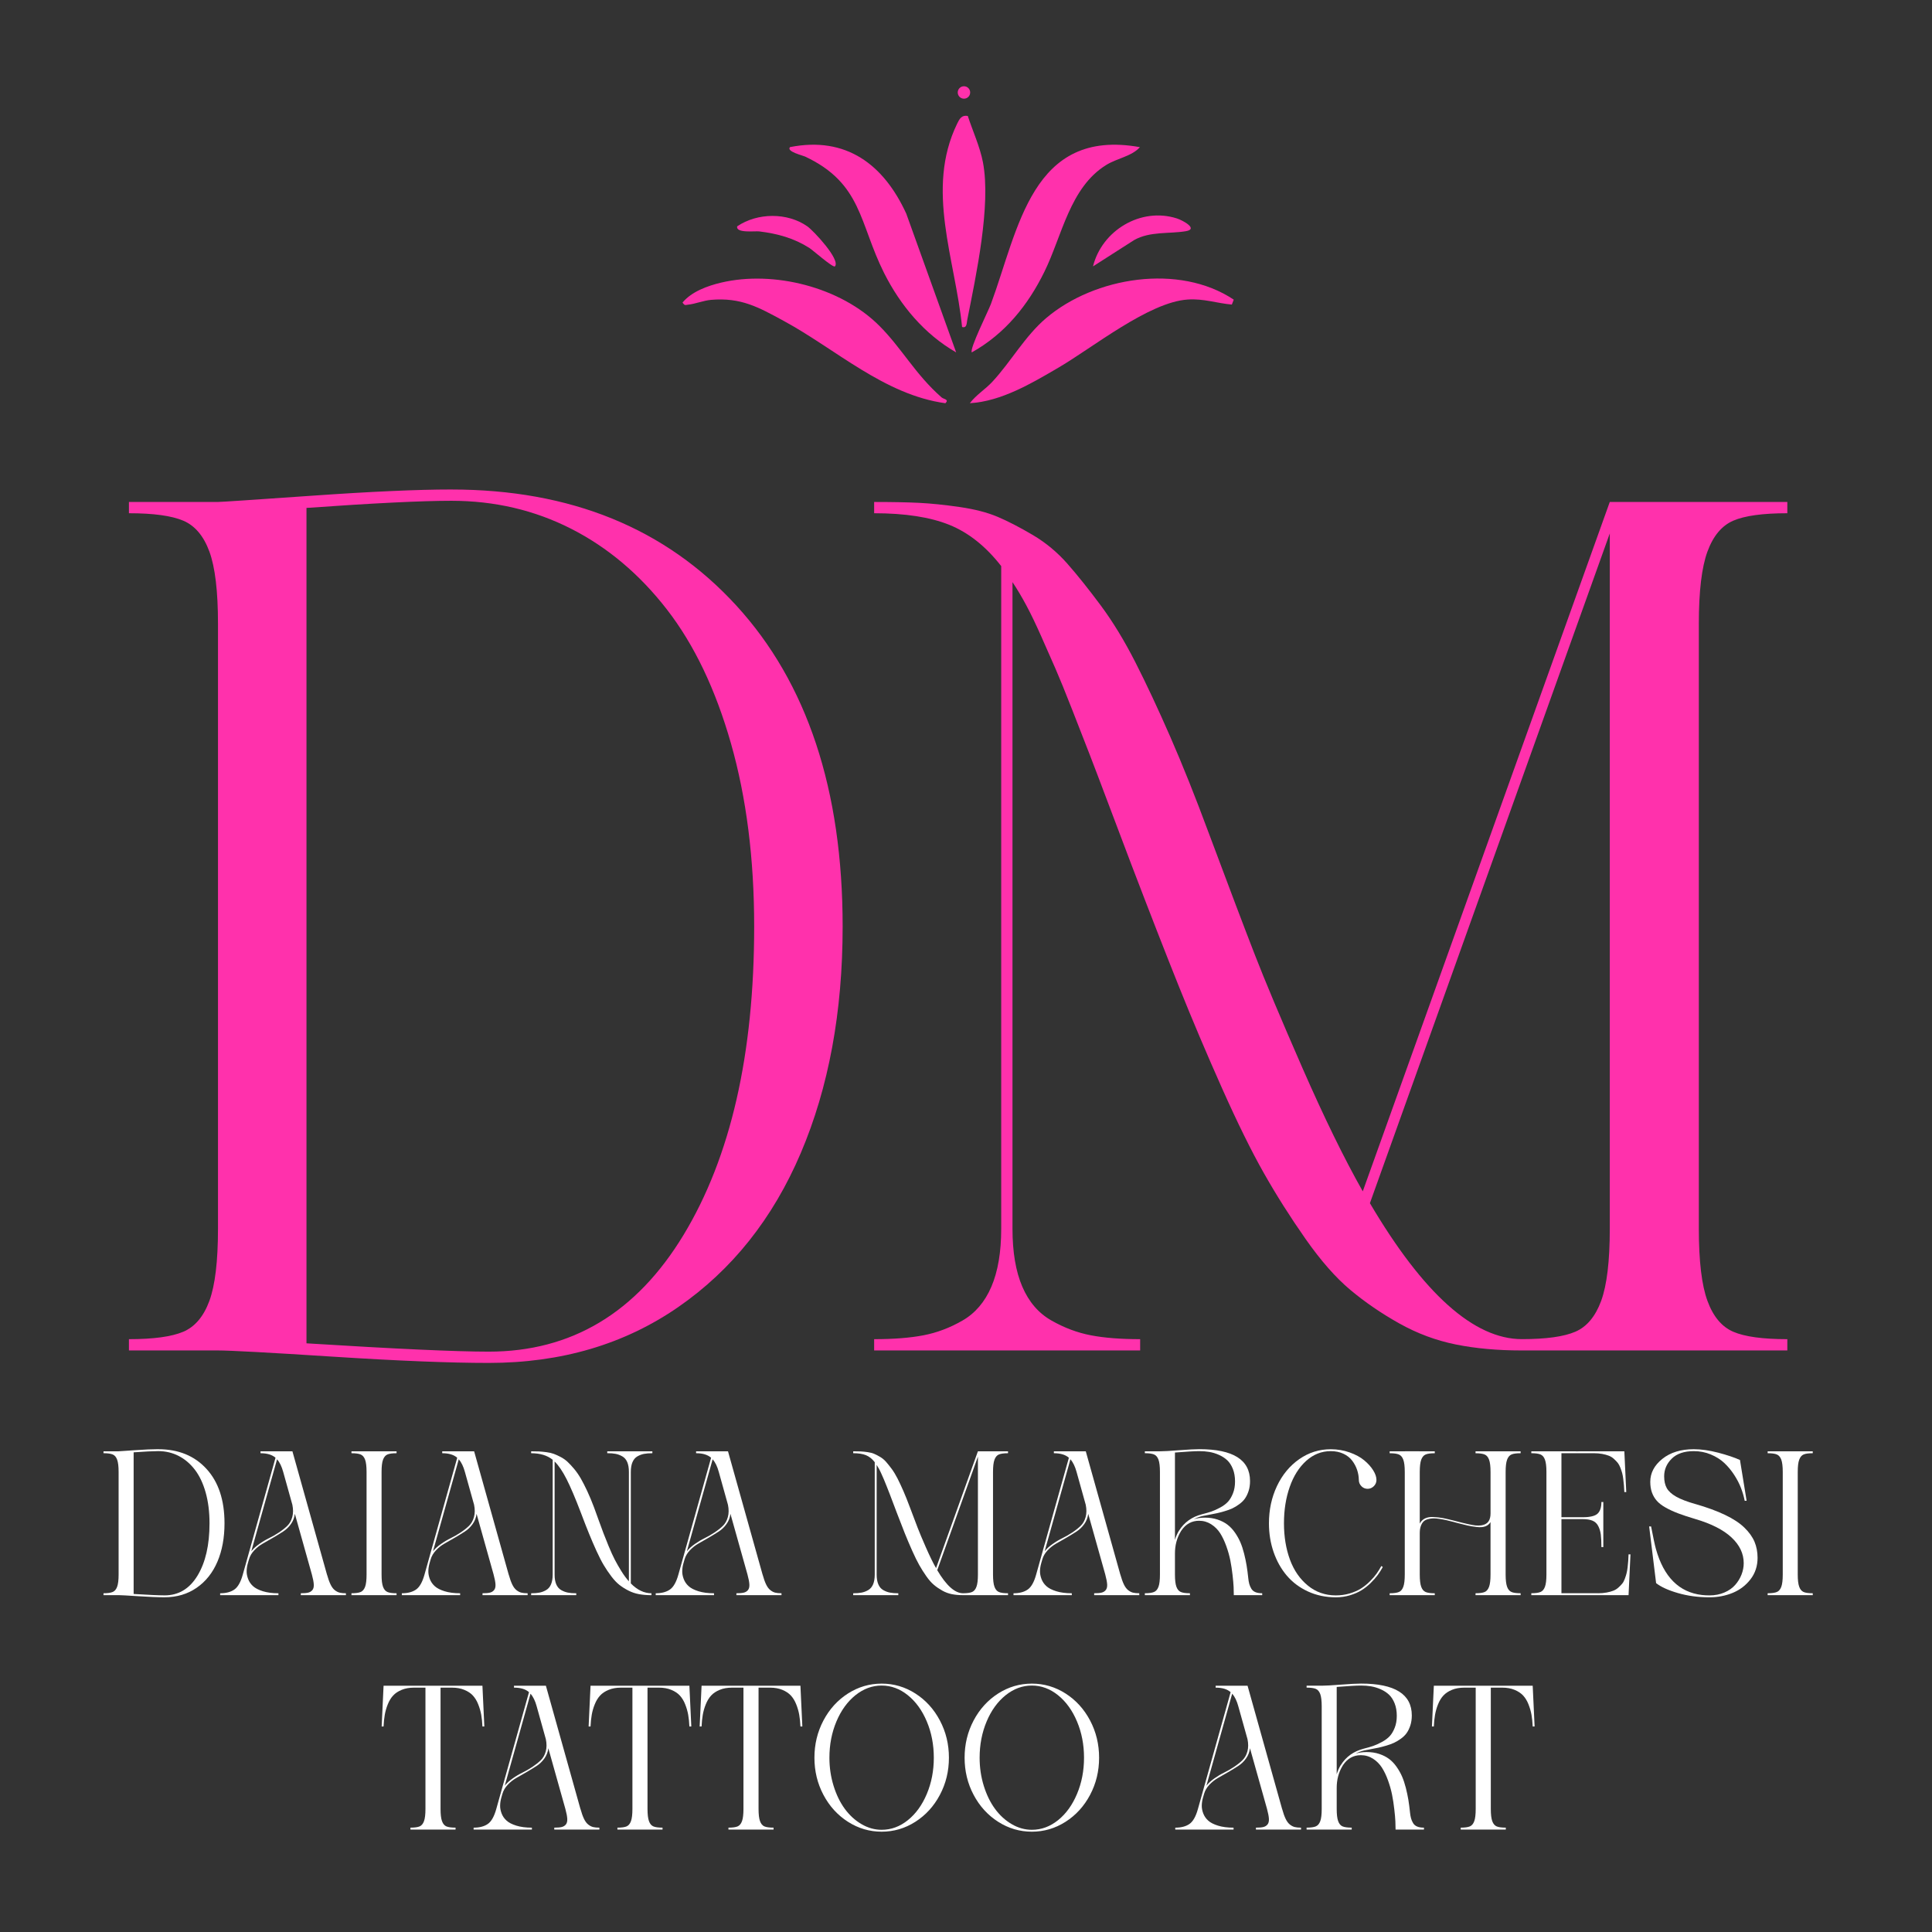
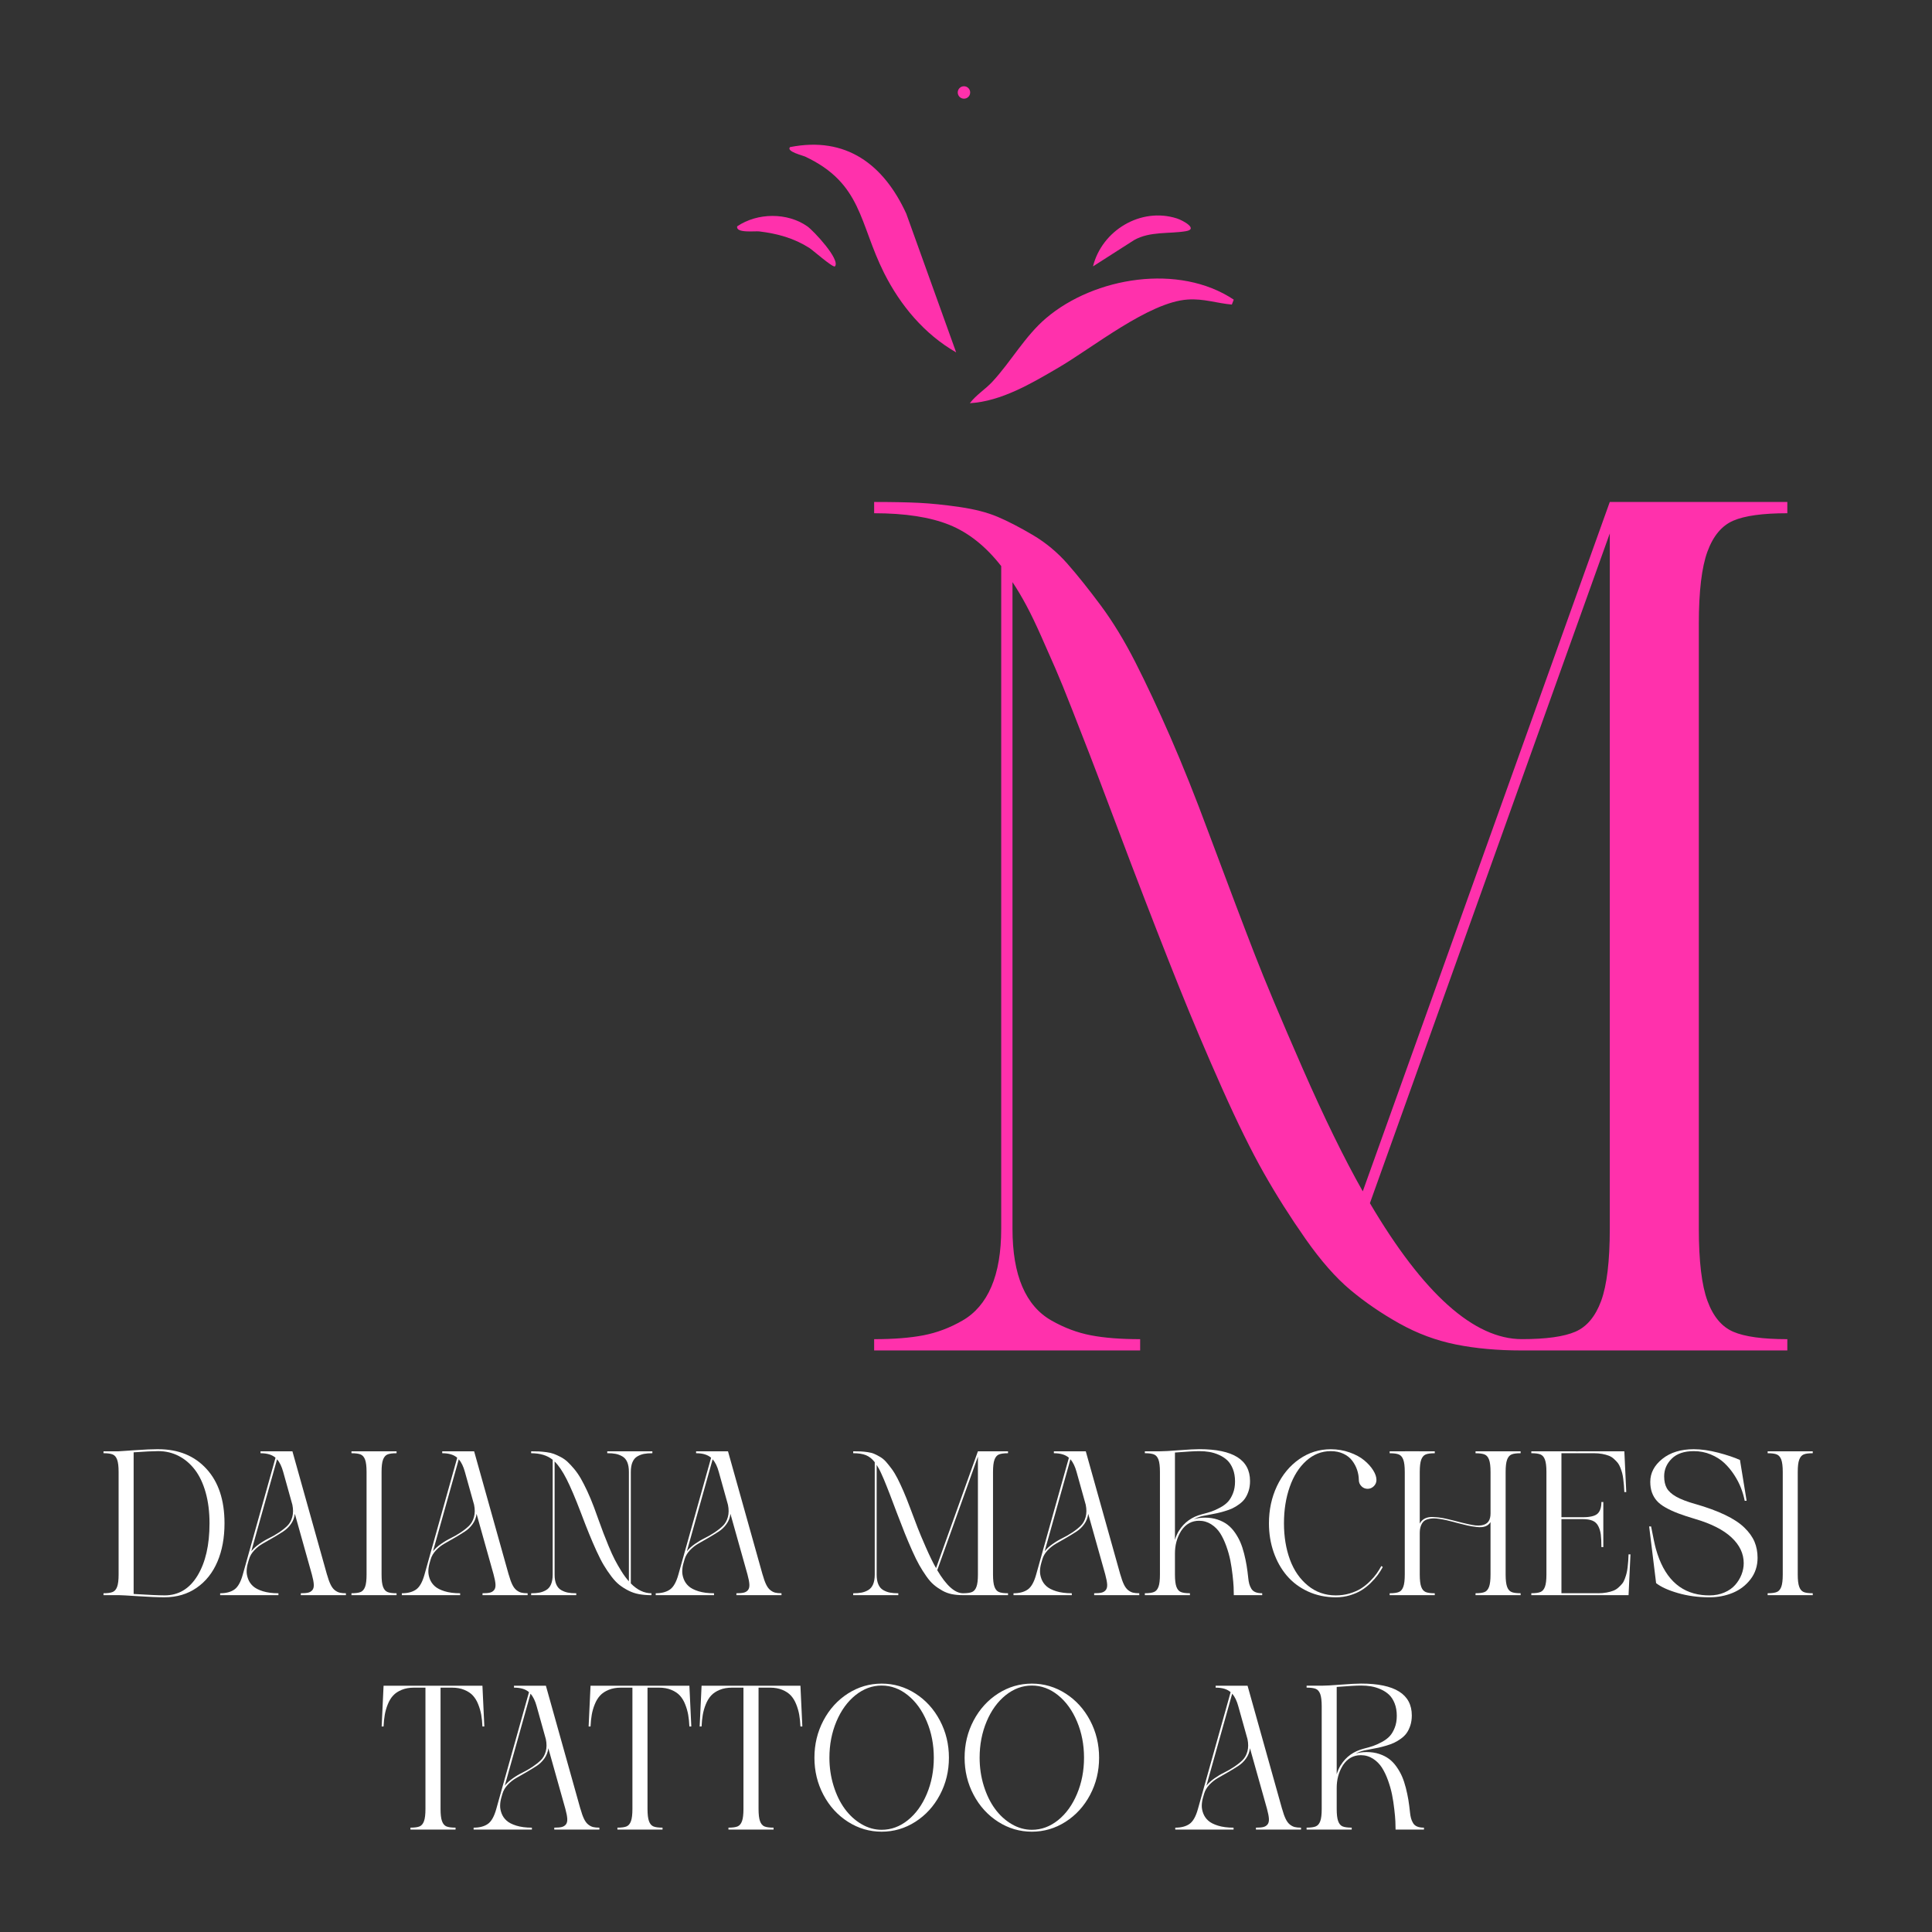
<svg xmlns="http://www.w3.org/2000/svg" width="112" height="112" viewBox="0 0 112 112" fill="none">
  <rect x="0" y="0" width="112" height="112" fill="#333333" stroke="none" />
  <path d="M71.522 17.371L71.411 17.656C70.537 17.58 69.794 17.303 68.855 17.364C66.604 17.511 63.363 20.142 61.358 21.313C59.801 22.222 58.052 23.267 56.223 23.374C56.591 22.887 57.112 22.579 57.528 22.13C58.609 20.966 59.414 19.488 60.642 18.444C63.449 16.056 68.352 15.254 71.522 17.371Z" fill="#FF31AC" />
-   <path d="M50.97 18.881C52.295 20.206 53.05 21.691 54.584 23.037C54.709 23.147 55.037 23.146 54.806 23.376C51.265 22.887 48.47 20.25 45.42 18.596C43.966 17.806 42.958 17.237 41.222 17.383C40.797 17.419 40.291 17.621 39.908 17.659C39.73 17.677 39.706 17.743 39.566 17.539C40.093 16.905 41.018 16.569 41.807 16.383C44.859 15.665 48.738 16.648 50.97 18.882V18.881Z" fill="#FF31AC" />
-   <path d="M66.083 8.53C65.604 9.067 64.76 9.171 64.12 9.569C62.018 10.874 61.571 13.664 60.549 15.745C59.589 17.702 58.26 19.349 56.337 20.428C56.189 20.239 57.296 18.022 57.443 17.626C59.045 13.298 59.808 7.4 66.083 8.531V8.53Z" fill="#FF31AC" />
  <path d="M55.429 20.428C53.593 19.377 52.194 17.704 51.251 15.825C49.802 12.94 49.986 10.633 46.668 9.074C46.542 9.014 45.564 8.783 45.798 8.528C49.059 7.883 51.234 9.545 52.537 12.384L55.429 20.427V20.428Z" fill="#FF31AC" />
-   <path d="M56.104 6.722C56.389 7.596 56.81 8.507 56.983 9.412C57.458 11.901 56.586 15.961 56.076 18.527C56.034 18.737 56.06 19.038 55.772 18.955C55.383 15.046 53.635 10.974 55.487 7.169C55.622 6.891 55.75 6.654 56.105 6.722H56.104Z" fill="#FF31AC" />
  <path d="M63.363 15.441C63.878 13.364 66.135 11.987 68.235 12.666C68.552 12.769 69.5 13.274 68.746 13.402C67.784 13.566 66.671 13.397 65.747 13.917L63.363 15.442V15.441Z" fill="#FF31AC" />
  <path d="M48.403 15.441C48.307 15.551 47.107 14.492 46.921 14.374C46.019 13.803 45.08 13.547 44.025 13.416C43.762 13.383 42.643 13.534 42.736 13.12C43.909 12.325 45.646 12.306 46.809 13.127C47.148 13.366 48.738 15.053 48.402 15.442L48.403 15.441Z" fill="#FF31AC" />
  <path d="M55.882 5.721C56.081 5.721 56.242 5.56 56.242 5.361C56.242 5.162 56.081 5 55.882 5C55.682 5 55.521 5.162 55.521 5.361C55.521 5.56 55.682 5.721 55.882 5.721Z" fill="#FF31AC" />
-   <path d="M26.166 28.377C33.072 28.377 38.58 30.621 42.687 35.106C46.794 39.592 48.849 45.794 48.849 53.711C48.849 58.668 48.04 63.045 46.422 66.843C44.805 70.64 42.434 73.618 39.314 75.775C36.193 77.932 32.533 79.01 28.333 79.01C26.085 79.01 23.084 78.89 19.332 78.649C15.581 78.408 13.348 78.287 12.637 78.287H7.474V77.633C8.896 77.633 9.946 77.49 10.623 77.203C11.299 76.916 11.805 76.32 12.138 75.413C12.47 74.507 12.637 73.113 12.637 71.231V36.156C12.637 34.275 12.471 32.881 12.138 31.974C11.805 31.068 11.3 30.472 10.623 30.184C9.945 29.897 8.896 29.753 7.474 29.753V29.099H12.637C12.82 29.099 14.633 28.979 18.075 28.738C21.517 28.497 24.213 28.376 26.164 28.376L26.166 28.377ZM28.334 78.356C33.13 78.356 36.894 76.101 39.625 71.592C42.355 67.083 43.72 61.123 43.72 53.711C43.72 49.787 43.273 46.253 42.378 43.109C41.483 39.965 40.244 37.373 38.66 35.33C37.077 33.288 35.224 31.728 33.101 30.648C30.979 29.57 28.666 29.031 26.166 29.031C24.467 29.031 21.668 29.168 17.767 29.444V77.874C22.907 78.195 26.429 78.356 28.334 78.356Z" fill="#FF31AC" />
  <path d="M93.321 29.1H103.613V29.753C102.19 29.753 101.146 29.897 100.48 30.184C99.814 30.472 99.316 31.068 98.983 31.974C98.65 32.881 98.483 34.276 98.483 36.156V71.231C98.483 73.113 98.65 74.507 98.983 75.413C99.315 76.32 99.814 76.917 100.48 77.203C101.145 77.49 102.19 77.633 103.613 77.633V78.287H88.192C86.815 78.287 85.553 78.173 84.406 77.943C83.258 77.713 82.162 77.305 81.119 76.721C80.075 76.136 79.128 75.487 78.279 74.776C77.43 74.065 76.564 73.078 75.68 71.816C74.796 70.554 73.993 69.287 73.271 68.012C72.549 66.739 71.74 65.099 70.844 63.09C69.949 61.083 69.118 59.121 68.349 57.204C67.58 55.288 66.656 52.918 65.578 50.096C65.28 49.316 64.861 48.209 64.322 46.774C63.782 45.341 63.393 44.313 63.151 43.694C62.911 43.074 62.583 42.237 62.171 41.181C61.758 40.126 61.431 39.322 61.191 38.772C60.95 38.221 60.675 37.596 60.364 36.896C60.054 36.196 59.767 35.6 59.504 35.107C59.24 34.614 58.971 34.16 58.695 33.747V71.231C58.695 72.586 58.884 73.704 59.263 74.587C59.642 75.471 60.204 76.125 60.95 76.549C61.695 76.974 62.459 77.26 63.239 77.409C64.019 77.559 64.972 77.633 66.096 77.633V78.287H50.675V77.633C51.8 77.633 52.751 77.559 53.532 77.409C54.313 77.26 55.07 76.974 55.804 76.549C56.538 76.125 57.095 75.471 57.473 74.587C57.851 73.704 58.041 72.585 58.041 71.231V32.817C57.146 31.67 56.142 30.872 55.03 30.424C53.917 29.977 52.466 29.753 50.675 29.753V29.1C51.731 29.1 52.602 29.117 53.291 29.151C53.98 29.186 54.76 29.266 55.631 29.392C56.503 29.519 57.237 29.708 57.834 29.961C58.43 30.214 59.107 30.563 59.865 31.01C60.622 31.457 61.293 32.014 61.878 32.679C62.463 33.345 63.105 34.148 63.805 35.089C64.505 36.03 65.176 37.131 65.819 38.393C66.461 39.655 67.138 41.101 67.85 42.73C68.561 44.36 69.296 46.196 70.052 48.238C71.245 51.428 72.139 53.792 72.737 55.328C73.333 56.866 74.257 59.063 75.507 61.921C76.758 64.778 77.922 67.158 79.001 69.063L93.32 29.1H93.321ZM93.321 71.23V30.923L79.415 69.749C82.513 75.004 85.45 77.631 88.226 77.631C89.626 77.631 90.658 77.488 91.324 77.201C91.989 76.914 92.488 76.318 92.821 75.411C93.153 74.505 93.321 73.111 93.321 71.229V71.23Z" fill="#FF31AC" />
  <path d="M9.17 84.012C10.34 84.012 11.275 84.392 11.97 85.153C12.667 85.913 13.015 86.965 13.015 88.307C13.015 89.148 12.878 89.89 12.604 90.533C12.329 91.177 11.927 91.682 11.398 92.047C10.869 92.413 10.248 92.596 9.537 92.596C9.155 92.596 8.647 92.575 8.01 92.534C7.374 92.493 6.996 92.472 6.876 92.472H6V92.362C6.242 92.362 6.419 92.337 6.534 92.288C6.65 92.24 6.735 92.138 6.791 91.985C6.848 91.831 6.876 91.596 6.876 91.276V85.329C6.876 85.011 6.848 84.774 6.791 84.62C6.735 84.466 6.65 84.365 6.534 84.317C6.419 84.269 6.242 84.244 6 84.244V84.133H6.876C6.907 84.133 7.214 84.112 7.798 84.071C8.381 84.03 8.839 84.01 9.169 84.01L9.17 84.012ZM9.538 92.486C10.351 92.486 10.989 92.103 11.451 91.339C11.914 90.574 12.146 89.564 12.146 88.307C12.146 87.642 12.07 87.043 11.919 86.509C11.767 85.976 11.557 85.537 11.289 85.191C11.021 84.844 10.706 84.58 10.347 84.397C9.987 84.214 9.594 84.123 9.171 84.123C8.883 84.123 8.408 84.147 7.747 84.193V92.404C8.619 92.458 9.216 92.485 9.539 92.485L9.538 92.486Z" fill="white" />
  <path d="M18.956 91.277C19.022 91.514 19.091 91.705 19.161 91.851C19.231 91.997 19.313 92.107 19.405 92.181C19.499 92.255 19.593 92.304 19.688 92.327C19.784 92.351 19.905 92.362 20.053 92.362V92.473H17.438V92.362C17.621 92.362 17.763 92.351 17.864 92.327C17.964 92.304 18.047 92.254 18.109 92.178C18.171 92.102 18.199 91.992 18.19 91.848C18.182 91.704 18.145 91.512 18.079 91.271L17.093 87.758C17.069 87.972 16.994 88.168 16.868 88.347C16.741 88.525 16.59 88.671 16.416 88.784C16.241 88.897 16.047 89.015 15.838 89.138C15.628 89.261 15.43 89.374 15.243 89.479C15.056 89.584 14.887 89.717 14.738 89.876C14.588 90.035 14.486 90.211 14.432 90.401C14.404 90.491 14.384 90.565 14.368 90.623C14.325 90.775 14.302 90.924 14.298 91.072C14.294 91.22 14.323 91.374 14.383 91.534C14.443 91.693 14.538 91.833 14.668 91.951C14.799 92.07 14.989 92.168 15.24 92.246C15.491 92.324 15.792 92.363 16.141 92.363V92.474H12.762V92.363C13.104 92.363 13.378 92.291 13.585 92.147C13.792 92.004 13.955 91.714 14.075 91.278L15.972 84.508C15.777 84.333 15.487 84.245 15.102 84.245V84.134H16.952L18.954 91.277H18.956ZM14.568 89.929C14.681 89.785 14.833 89.646 15.026 89.509C15.218 89.373 15.409 89.259 15.597 89.168C15.787 89.076 15.976 88.967 16.167 88.841C16.357 88.715 16.52 88.586 16.654 88.456C16.789 88.325 16.884 88.156 16.943 87.945C17.001 87.735 17.003 87.498 16.949 87.233L16.418 85.33C16.332 85.015 16.213 84.77 16.062 84.595L14.568 89.929Z" fill="white" />
  <path d="M20.375 84.134H22.989V84.245C22.748 84.245 22.571 84.269 22.458 84.318C22.345 84.366 22.261 84.468 22.204 84.621C22.147 84.775 22.12 85.011 22.12 85.33V91.277C22.12 91.596 22.147 91.832 22.204 91.986C22.261 92.14 22.345 92.241 22.458 92.289C22.571 92.338 22.748 92.362 22.989 92.362V92.473H20.375V92.362C20.616 92.362 20.794 92.338 20.909 92.289C21.024 92.241 21.109 92.139 21.166 91.986C21.222 91.832 21.25 91.597 21.25 91.277V85.33C21.25 85.011 21.221 84.775 21.166 84.621C21.109 84.467 21.024 84.366 20.909 84.318C20.794 84.269 20.616 84.245 20.375 84.245V84.134Z" fill="white" />
  <path d="M29.49 91.277C29.556 91.514 29.625 91.705 29.694 91.851C29.764 91.997 29.846 92.107 29.939 92.181C30.032 92.255 30.127 92.304 30.222 92.327C30.317 92.351 30.439 92.362 30.587 92.362V92.473H27.972V92.362C28.155 92.362 28.297 92.351 28.397 92.327C28.498 92.304 28.58 92.254 28.643 92.178C28.705 92.102 28.732 91.992 28.724 91.848C28.716 91.704 28.679 91.512 28.613 91.271L27.627 87.758C27.603 87.972 27.528 88.168 27.401 88.347C27.275 88.525 27.124 88.671 26.949 88.784C26.774 88.897 26.581 89.015 26.372 89.138C26.162 89.261 25.963 89.374 25.776 89.479C25.589 89.584 25.421 89.717 25.272 89.876C25.122 90.035 25.02 90.211 24.965 90.401C24.938 90.491 24.917 90.565 24.902 90.623C24.859 90.775 24.836 90.924 24.832 91.072C24.828 91.22 24.857 91.374 24.916 91.534C24.977 91.693 25.071 91.833 25.202 91.951C25.332 92.07 25.523 92.168 25.773 92.246C26.024 92.324 26.325 92.363 26.675 92.363V92.474H23.295V92.363C23.638 92.363 23.912 92.291 24.119 92.147C24.325 92.004 24.489 91.714 24.609 91.278L26.505 84.508C26.311 84.333 26.021 84.245 25.636 84.245V84.134H27.486L29.488 91.277H29.49ZM25.101 89.929C25.214 89.785 25.366 89.646 25.56 89.509C25.752 89.373 25.943 89.259 26.131 89.168C26.32 89.076 26.509 88.967 26.7 88.841C26.891 88.715 27.054 88.586 27.188 88.456C27.322 88.325 27.418 88.156 27.476 87.945C27.535 87.735 27.537 87.498 27.483 87.233L26.951 85.33C26.866 85.015 26.747 84.77 26.596 84.595L25.101 89.929Z" fill="white" />
  <path d="M35.203 84.245V84.134H37.818V84.245C37.627 84.245 37.465 84.257 37.334 84.283C37.201 84.308 37.073 84.357 36.948 84.429C36.824 84.501 36.73 84.612 36.666 84.762C36.602 84.912 36.569 85.101 36.569 85.331V91.792C36.942 92.173 37.341 92.363 37.766 92.363V92.474C37.505 92.474 37.267 92.455 37.05 92.416C36.834 92.377 36.63 92.309 36.438 92.211C36.245 92.114 36.07 92.004 35.912 91.881C35.755 91.759 35.596 91.591 35.437 91.38C35.277 91.168 35.132 90.953 35.002 90.735C34.871 90.517 34.73 90.239 34.575 89.901C34.421 89.562 34.277 89.228 34.144 88.9C34.009 88.571 33.853 88.169 33.674 87.694C33.355 86.857 33.08 86.211 32.849 85.754C32.617 85.296 32.385 84.953 32.151 84.724V91.277C32.151 91.506 32.183 91.696 32.247 91.846C32.311 91.996 32.407 92.107 32.533 92.179C32.66 92.251 32.789 92.299 32.922 92.325C33.054 92.351 33.215 92.363 33.406 92.363V92.474H30.791V92.363C30.981 92.363 31.143 92.351 31.275 92.325C31.408 92.299 31.536 92.251 31.66 92.179C31.785 92.107 31.879 91.996 31.943 91.846C32.007 91.696 32.04 91.507 32.04 91.277V84.624C31.728 84.371 31.312 84.245 30.791 84.245V84.134C30.974 84.134 31.125 84.137 31.246 84.142C31.367 84.148 31.509 84.162 31.675 84.183C31.84 84.205 31.981 84.237 32.098 84.28C32.215 84.323 32.348 84.382 32.498 84.461C32.648 84.539 32.781 84.632 32.898 84.741C33.015 84.85 33.143 84.986 33.28 85.149C33.418 85.313 33.547 85.5 33.669 85.709C33.789 85.919 33.914 86.165 34.045 86.444C34.175 86.725 34.305 87.035 34.434 87.377C34.468 87.475 34.552 87.704 34.684 88.066C34.817 88.428 34.914 88.695 34.979 88.869C35.043 89.041 35.144 89.293 35.279 89.621C35.415 89.95 35.536 90.215 35.641 90.418C35.746 90.62 35.871 90.839 36.017 91.074C36.163 91.31 36.31 91.509 36.458 91.672V85.329C36.458 85.1 36.426 84.91 36.362 84.76C36.298 84.61 36.202 84.499 36.076 84.427C35.949 84.355 35.82 84.306 35.687 84.281C35.555 84.255 35.393 84.243 35.203 84.243V84.245Z" fill="white" />
  <path d="M44.208 91.277C44.273 91.514 44.342 91.705 44.412 91.851C44.482 91.997 44.564 92.107 44.657 92.181C44.75 92.255 44.845 92.304 44.939 92.327C45.035 92.351 45.156 92.362 45.304 92.362V92.473H42.69V92.362C42.873 92.362 43.014 92.351 43.115 92.327C43.216 92.304 43.298 92.254 43.361 92.178C43.422 92.102 43.45 91.992 43.442 91.848C43.434 91.704 43.397 91.512 43.331 91.271L42.344 87.758C42.321 87.972 42.246 88.168 42.119 88.347C41.993 88.525 41.842 88.671 41.667 88.784C41.492 88.897 41.299 89.015 41.089 89.138C40.88 89.261 40.681 89.374 40.494 89.479C40.307 89.584 40.139 89.717 39.99 89.876C39.84 90.035 39.738 90.211 39.683 90.401C39.656 90.491 39.635 90.565 39.62 90.623C39.576 90.775 39.554 90.924 39.55 91.072C39.546 91.22 39.574 91.374 39.634 91.534C39.695 91.693 39.789 91.833 39.92 91.951C40.05 92.07 40.24 92.168 40.491 92.246C40.742 92.324 41.043 92.363 41.392 92.363V92.474H38.013V92.363C38.355 92.363 38.63 92.291 38.836 92.147C39.043 92.004 39.206 91.714 39.327 91.278L41.223 84.508C41.029 84.333 40.739 84.245 40.353 84.245V84.134H42.203L44.206 91.277H44.208ZM39.819 89.929C39.932 89.785 40.084 89.646 40.277 89.509C40.47 89.373 40.661 89.259 40.849 89.168C41.038 89.076 41.227 88.967 41.418 88.841C41.608 88.715 41.772 88.586 41.905 88.456C42.04 88.325 42.136 88.156 42.194 87.945C42.253 87.735 42.255 87.498 42.2 87.233L41.669 85.33C41.584 85.015 41.465 84.77 41.313 84.595L39.819 89.929Z" fill="white" />
  <path d="M56.691 84.134H58.436V84.245C58.194 84.245 58.018 84.27 57.905 84.318C57.792 84.366 57.707 84.468 57.651 84.621C57.594 84.775 57.566 85.012 57.566 85.33V91.277C57.566 91.596 57.594 91.832 57.651 91.986C57.707 92.14 57.792 92.241 57.905 92.289C58.018 92.338 58.194 92.362 58.436 92.362V92.473H55.821C55.588 92.473 55.374 92.454 55.179 92.415C54.985 92.376 54.799 92.307 54.622 92.207C54.445 92.107 54.285 91.999 54.141 91.877C53.997 91.757 53.85 91.589 53.7 91.376C53.55 91.162 53.414 90.947 53.292 90.731C53.17 90.515 53.032 90.237 52.881 89.897C52.729 89.556 52.588 89.224 52.457 88.899C52.327 88.574 52.171 88.172 51.988 87.693C51.937 87.561 51.866 87.374 51.775 87.13C51.684 86.886 51.618 86.713 51.577 86.608C51.535 86.503 51.48 86.361 51.41 86.182C51.34 86.004 51.285 85.867 51.244 85.773C51.203 85.68 51.156 85.574 51.104 85.456C51.051 85.338 51.003 85.236 50.958 85.153C50.913 85.069 50.867 84.992 50.821 84.922V91.277C50.821 91.506 50.853 91.696 50.918 91.846C50.981 91.996 51.077 92.107 51.203 92.179C51.33 92.251 51.459 92.3 51.592 92.325C51.725 92.351 51.886 92.363 52.076 92.363V92.474H49.461V92.363C49.652 92.363 49.814 92.351 49.946 92.325C50.078 92.3 50.207 92.251 50.331 92.179C50.455 92.107 50.55 91.996 50.614 91.846C50.677 91.696 50.71 91.507 50.71 91.277V84.764C50.558 84.57 50.389 84.434 50.199 84.358C50.01 84.282 49.765 84.244 49.461 84.244V84.133C49.64 84.133 49.788 84.136 49.905 84.141C50.023 84.147 50.154 84.161 50.302 84.182C50.45 84.204 50.575 84.236 50.675 84.279C50.776 84.322 50.891 84.381 51.02 84.457C51.148 84.533 51.262 84.627 51.361 84.739C51.461 84.852 51.568 84.988 51.688 85.147C51.806 85.307 51.92 85.494 52.029 85.707C52.138 85.921 52.253 86.167 52.373 86.442C52.493 86.719 52.618 87.03 52.746 87.376C52.949 87.916 53.1 88.317 53.202 88.578C53.302 88.839 53.459 89.211 53.671 89.695C53.883 90.179 54.08 90.583 54.263 90.906L56.691 84.131V84.134ZM56.691 91.277V84.443L54.333 91.026C54.858 91.917 55.357 92.362 55.828 92.362C56.065 92.362 56.24 92.338 56.353 92.289C56.466 92.241 56.55 92.139 56.606 91.986C56.663 91.832 56.691 91.597 56.691 91.277Z" fill="white" />
  <path d="M64.948 91.277C65.014 91.514 65.083 91.705 65.153 91.851C65.223 91.997 65.305 92.107 65.397 92.181C65.491 92.255 65.585 92.304 65.68 92.327C65.776 92.351 65.897 92.362 66.045 92.362V92.473H63.43V92.362C63.613 92.362 63.755 92.351 63.856 92.327C63.956 92.304 64.039 92.254 64.101 92.178C64.163 92.102 64.191 91.992 64.183 91.848C64.174 91.704 64.137 91.512 64.072 91.271L63.085 87.758C63.061 87.972 62.986 88.168 62.86 88.347C62.733 88.525 62.582 88.671 62.408 88.784C62.233 88.897 62.04 89.015 61.83 89.138C61.62 89.261 61.422 89.374 61.235 89.479C61.048 89.584 60.879 89.717 60.73 89.876C60.58 90.035 60.478 90.211 60.424 90.401C60.396 90.491 60.376 90.565 60.36 90.623C60.317 90.775 60.294 90.924 60.29 91.072C60.286 91.22 60.315 91.374 60.375 91.534C60.435 91.693 60.53 91.833 60.66 91.951C60.791 92.07 60.981 92.168 61.232 92.246C61.483 92.324 61.784 92.363 62.133 92.363V92.474H58.754V92.363C59.096 92.363 59.371 92.291 59.577 92.147C59.784 92.004 59.947 91.714 60.067 91.278L61.964 84.508C61.769 84.333 61.48 84.245 61.094 84.245V84.134H62.944L64.946 91.277H64.948ZM60.56 89.929C60.673 89.785 60.825 89.646 61.018 89.509C61.21 89.373 61.401 89.259 61.59 89.168C61.779 89.076 61.968 88.967 62.159 88.841C62.349 88.715 62.513 88.586 62.646 88.456C62.781 88.325 62.876 88.156 62.935 87.945C62.993 87.735 62.995 87.498 62.941 87.233L62.41 85.33C62.324 85.015 62.205 84.77 62.054 84.595L60.56 89.929Z" fill="white" />
  <path d="M72.36 91.464C72.375 91.608 72.396 91.727 72.421 91.82C72.447 91.913 72.486 92.006 72.54 92.097C72.595 92.189 72.675 92.256 72.78 92.299C72.885 92.342 73.015 92.362 73.171 92.362V92.474H71.525C71.525 92.33 71.521 92.171 71.514 91.998C71.505 91.825 71.486 91.592 71.452 91.3C71.419 91.008 71.376 90.729 71.324 90.462C71.271 90.196 71.193 89.918 71.09 89.631C70.987 89.343 70.868 89.094 70.735 88.883C70.6 88.674 70.427 88.5 70.216 88.365C70.004 88.229 69.77 88.16 69.513 88.16C69.085 88.16 68.742 88.349 68.486 88.726C68.486 88.73 68.483 88.736 68.477 88.744C68.471 88.752 68.466 88.757 68.462 88.761C68.458 88.765 68.454 88.772 68.451 88.782C68.447 88.792 68.443 88.798 68.44 88.802C68.222 89.168 68.113 89.588 68.113 90.062V91.276C68.113 91.595 68.141 91.831 68.197 91.985C68.254 92.139 68.338 92.24 68.451 92.288C68.564 92.337 68.741 92.362 68.982 92.362V92.472H66.368V92.362C66.609 92.362 66.787 92.337 66.902 92.288C67.017 92.24 67.103 92.138 67.159 91.985C67.216 91.831 67.243 91.596 67.243 91.276V85.329C67.243 85.011 67.215 84.774 67.159 84.62C67.103 84.466 67.017 84.365 66.902 84.317C66.787 84.269 66.609 84.244 66.368 84.244V84.133H67.243C67.453 84.133 67.826 84.112 68.361 84.071C68.895 84.03 69.284 84.01 69.525 84.01C71.486 84.01 72.466 84.626 72.466 85.86C72.466 86.069 72.438 86.262 72.382 86.434C72.326 86.607 72.255 86.754 72.169 86.875C72.084 86.996 71.972 87.105 71.833 87.205C71.696 87.305 71.564 87.383 71.44 87.442C71.315 87.5 71.163 87.556 70.984 87.608C70.806 87.66 70.656 87.7 70.535 87.725C70.415 87.751 70.267 87.78 70.091 87.812C69.917 87.845 69.79 87.87 69.712 87.885C69.525 87.929 69.356 87.99 69.204 88.073C69.394 88.01 69.611 87.979 69.852 87.979C70.116 87.979 70.36 88.016 70.582 88.09C70.804 88.164 70.994 88.262 71.153 88.382C71.312 88.502 71.456 88.654 71.585 88.837C71.713 89.02 71.819 89.208 71.902 89.4C71.986 89.593 72.058 89.813 72.121 90.06C72.183 90.307 72.232 90.538 72.267 90.752C72.302 90.966 72.333 91.203 72.361 91.464H72.36ZM68.351 88.733C68.65 88.251 69.094 87.934 69.682 87.782C69.9 87.727 70.082 87.675 70.228 87.624C70.374 87.574 70.541 87.498 70.73 87.397C70.919 87.297 71.07 87.183 71.185 87.059C71.3 86.935 71.397 86.771 71.477 86.569C71.557 86.367 71.596 86.137 71.596 85.88C71.596 85.608 71.554 85.366 71.471 85.157C71.387 84.947 71.278 84.778 71.144 84.652C71.009 84.526 70.849 84.422 70.663 84.34C70.477 84.257 70.291 84.202 70.106 84.17C69.921 84.139 69.728 84.124 69.525 84.124C69.257 84.124 68.786 84.152 68.113 84.205V89.265C68.171 89.07 68.248 88.897 68.34 88.746C68.34 88.742 68.342 88.74 68.346 88.74C68.35 88.74 68.352 88.737 68.352 88.733H68.351Z" fill="white" />
  <path d="M80.075 90.782L80.162 90.84C80.073 91.004 79.975 91.158 79.871 91.302C79.766 91.445 79.629 91.601 79.463 91.765C79.295 91.931 79.117 92.071 78.928 92.189C78.739 92.306 78.516 92.402 78.257 92.481C77.998 92.559 77.727 92.598 77.443 92.598C76.855 92.598 76.317 92.485 75.826 92.26C75.336 92.034 74.927 91.727 74.598 91.341C74.269 90.953 74.014 90.499 73.833 89.978C73.653 89.457 73.562 88.901 73.562 88.309C73.562 87.527 73.716 86.808 74.025 86.153C74.335 85.497 74.764 84.977 75.315 84.591C75.866 84.206 76.476 84.014 77.145 84.014C77.53 84.014 77.895 84.075 78.239 84.198C78.584 84.32 78.865 84.473 79.085 84.656C79.305 84.839 79.478 85.031 79.604 85.234C79.731 85.436 79.794 85.623 79.794 85.794C79.794 85.934 79.744 86.055 79.642 86.156C79.541 86.256 79.42 86.308 79.281 86.308C79.141 86.308 79.02 86.257 78.922 86.156C78.822 86.055 78.773 85.934 78.773 85.794C78.769 85.591 78.735 85.396 78.671 85.207C78.607 85.018 78.513 84.841 78.388 84.676C78.264 84.51 78.094 84.377 77.881 84.276C77.667 84.175 77.421 84.124 77.146 84.124C76.612 84.124 76.139 84.312 75.722 84.687C75.306 85.062 74.987 85.567 74.766 86.201C74.543 86.835 74.433 87.537 74.433 88.308C74.433 89.079 74.549 89.788 74.78 90.415C75.011 91.041 75.359 91.543 75.822 91.92C76.285 92.298 76.826 92.487 77.444 92.487C77.725 92.487 77.992 92.449 78.247 92.373C78.501 92.296 78.719 92.201 78.9 92.087C79.081 91.972 79.253 91.834 79.414 91.673C79.576 91.511 79.705 91.361 79.803 91.224C79.9 91.086 79.992 90.939 80.077 90.783L80.075 90.782Z" fill="white" />
  <path d="M85.538 84.134H88.152V84.245C87.911 84.245 87.734 84.269 87.621 84.318C87.508 84.366 87.424 84.468 87.367 84.621C87.311 84.775 87.283 85.011 87.283 85.33V91.277C87.283 91.595 87.311 91.832 87.367 91.986C87.424 92.14 87.508 92.241 87.621 92.289C87.734 92.338 87.911 92.362 88.152 92.362V92.473H85.538V92.362C85.779 92.362 85.956 92.338 86.069 92.289C86.182 92.241 86.266 92.139 86.323 91.986C86.379 91.832 86.407 91.596 86.407 91.277V88.237C86.337 88.354 86.237 88.436 86.107 88.484C85.976 88.533 85.811 88.546 85.611 88.522C85.41 88.499 85.231 88.47 85.074 88.435C84.917 88.4 84.705 88.348 84.441 88.278C84.363 88.258 84.306 88.243 84.271 88.231C84.1 88.185 83.957 88.149 83.843 88.124C83.728 88.098 83.596 88.074 83.446 88.051C83.296 88.027 83.172 88.018 83.073 88.022C82.973 88.026 82.871 88.042 82.767 88.071C82.662 88.1 82.578 88.147 82.516 88.211C82.453 88.275 82.403 88.363 82.364 88.474C82.325 88.585 82.305 88.719 82.305 88.874V91.278C82.305 91.596 82.333 91.833 82.389 91.987C82.446 92.141 82.53 92.242 82.643 92.29C82.756 92.338 82.933 92.363 83.175 92.363V92.474H80.56V92.363C80.802 92.363 80.979 92.338 81.094 92.29C81.21 92.242 81.295 92.14 81.351 91.987C81.408 91.833 81.436 91.597 81.436 91.278V85.331C81.436 85.013 81.408 84.776 81.351 84.622C81.295 84.468 81.21 84.367 81.094 84.319C80.979 84.27 80.802 84.246 80.56 84.246V84.135C80.821 84.135 81.256 84.135 81.864 84.132C82.473 84.13 82.91 84.132 83.175 84.135V84.246C82.933 84.246 82.756 84.27 82.643 84.319C82.53 84.367 82.446 84.469 82.389 84.622C82.333 84.776 82.305 85.013 82.305 85.331V88.325C82.375 88.189 82.477 88.089 82.608 88.025C82.741 87.961 82.906 87.933 83.107 87.944C83.307 87.954 83.491 87.975 83.659 88.007C83.826 88.04 84.04 88.09 84.301 88.156C84.92 88.32 85.332 88.411 85.539 88.431C86.021 88.474 86.301 88.328 86.379 87.993C86.399 87.919 86.408 87.834 86.408 87.736V85.332C86.408 85.013 86.38 84.777 86.324 84.623C86.267 84.469 86.183 84.368 86.07 84.32C85.957 84.272 85.78 84.247 85.539 84.247V84.136L85.538 84.134Z" fill="white" />
  <path d="M92.639 92.362C92.818 92.362 92.983 92.349 93.133 92.321C93.283 92.294 93.413 92.258 93.523 92.216C93.634 92.173 93.733 92.112 93.821 92.032C93.909 91.952 93.982 91.878 94.04 91.807C94.099 91.737 94.149 91.643 94.192 91.525C94.236 91.406 94.269 91.302 94.292 91.212C94.316 91.123 94.336 91.006 94.354 90.862C94.371 90.718 94.383 90.597 94.389 90.5C94.395 90.402 94.401 90.275 94.409 90.115V90.108H94.52L94.409 92.472H88.772V92.361C89.013 92.361 89.191 92.337 89.306 92.288C89.421 92.24 89.507 92.138 89.563 91.985C89.62 91.831 89.648 91.596 89.648 91.276V85.329C89.648 85.01 89.619 84.774 89.563 84.62C89.507 84.466 89.421 84.365 89.306 84.317C89.191 84.269 89.013 84.244 88.772 84.244V84.133C89.231 84.133 90.114 84.133 91.422 84.136C92.729 84.138 93.643 84.136 94.165 84.133L94.276 86.497H94.165C94.156 86.337 94.149 86.209 94.141 86.111C94.133 86.014 94.121 85.893 94.103 85.749C94.086 85.606 94.064 85.487 94.039 85.396C94.014 85.305 93.979 85.201 93.934 85.084C93.889 84.966 93.838 84.873 93.78 84.801C93.722 84.729 93.649 84.653 93.561 84.574C93.474 84.494 93.375 84.433 93.266 84.39C93.157 84.347 93.029 84.312 92.881 84.285C92.733 84.258 92.572 84.244 92.397 84.244H90.518V87.955H91.749C92.177 87.955 92.465 87.886 92.613 87.748C92.761 87.61 92.835 87.385 92.835 87.073H92.946V89.688H92.835C92.835 89.385 92.823 89.141 92.8 88.958C92.776 88.775 92.727 88.611 92.651 88.465C92.575 88.319 92.465 88.216 92.321 88.156C92.177 88.095 91.986 88.065 91.749 88.065H90.518V92.36H92.643L92.639 92.362Z" fill="white" />
  <path d="M98.271 87.186C98.951 87.381 99.53 87.593 100.003 87.82C100.478 88.047 100.851 88.293 101.124 88.558C101.396 88.822 101.591 89.095 101.711 89.378C101.829 89.659 101.888 89.97 101.888 90.309C101.888 90.784 101.752 91.198 101.48 91.552C101.208 91.905 100.864 92.168 100.447 92.34C100.031 92.511 99.582 92.597 99.099 92.597C98.445 92.597 97.837 92.516 97.273 92.352C96.708 92.189 96.286 91.996 96.006 91.775L95.603 88.489H95.715C95.839 89.134 95.932 89.57 95.995 89.796C96.45 91.419 97.339 92.308 98.662 92.463C98.802 92.479 98.948 92.487 99.1 92.487C99.415 92.487 99.702 92.431 99.961 92.32C100.22 92.209 100.429 92.063 100.588 91.882C100.748 91.702 100.87 91.502 100.956 91.284C101.041 91.066 101.085 90.844 101.085 90.619C101.085 90.063 100.848 89.565 100.375 89.125C99.903 88.685 99.202 88.329 98.272 88.057C97.879 87.94 97.549 87.831 97.283 87.73C97.017 87.629 96.774 87.517 96.556 87.394C96.338 87.272 96.168 87.14 96.046 87.001C95.923 86.861 95.83 86.701 95.765 86.522C95.701 86.343 95.668 86.136 95.668 85.903C95.668 85.389 95.902 84.946 96.368 84.572C96.835 84.199 97.442 84.012 98.189 84.012C98.617 84.012 99.089 84.079 99.605 84.213C100.121 84.348 100.541 84.489 100.868 84.637L101.253 87.001H101.142C101.096 86.759 101.024 86.514 100.929 86.266C100.834 86.017 100.702 85.762 100.533 85.501C100.363 85.24 100.172 85.01 99.958 84.809C99.744 84.609 99.483 84.444 99.176 84.316C98.869 84.188 98.54 84.124 98.189 84.124C97.633 84.124 97.208 84.269 96.914 84.558C96.62 84.848 96.473 85.189 96.473 85.582C96.473 85.859 96.523 86.087 96.625 86.268C96.726 86.449 96.906 86.613 97.165 86.761C97.424 86.909 97.792 87.051 98.271 87.188V87.186Z" fill="white" />
  <path d="M102.472 84.134H105.087V84.245C104.845 84.245 104.669 84.269 104.555 84.318C104.442 84.366 104.358 84.468 104.302 84.621C104.245 84.775 104.217 85.011 104.217 85.33V91.277C104.217 91.596 104.245 91.832 104.302 91.986C104.358 92.14 104.442 92.241 104.555 92.289C104.669 92.338 104.845 92.362 105.087 92.362V92.473H102.472V92.362C102.714 92.362 102.892 92.338 103.007 92.289C103.122 92.241 103.207 92.139 103.264 91.986C103.32 91.832 103.348 91.597 103.348 91.277V85.33C103.348 85.011 103.319 84.775 103.264 84.621C103.207 84.467 103.122 84.366 103.007 84.318C102.892 84.269 102.714 84.245 102.472 84.245V84.134Z" fill="white" />
  <path d="M22.236 97.723H27.967L28.078 100.087H27.967C27.956 99.834 27.932 99.607 27.897 99.407C27.862 99.207 27.803 99.004 27.722 98.8C27.641 98.595 27.537 98.427 27.413 98.292C27.289 98.157 27.123 98.047 26.916 97.962C26.71 97.877 26.471 97.834 26.199 97.834H25.539V104.866C25.539 105.184 25.567 105.421 25.624 105.575C25.68 105.729 25.764 105.83 25.877 105.878C25.991 105.926 26.167 105.951 26.409 105.951V106.062H23.794V105.951C24.036 105.951 24.212 105.926 24.326 105.878C24.439 105.83 24.523 105.728 24.579 105.575C24.636 105.421 24.664 105.185 24.664 104.866V97.834H24.004C23.731 97.834 23.492 97.877 23.286 97.962C23.08 98.047 22.914 98.157 22.79 98.292C22.666 98.427 22.563 98.595 22.481 98.8C22.398 99.004 22.341 99.207 22.306 99.407C22.271 99.608 22.247 99.834 22.236 100.087H22.125L22.236 97.723Z" fill="white" />
  <path d="M33.651 104.866C33.716 105.103 33.785 105.294 33.855 105.44C33.925 105.586 34.007 105.696 34.1 105.77C34.193 105.844 34.288 105.892 34.382 105.916C34.478 105.94 34.599 105.951 34.747 105.951V106.062H32.132V105.951C32.315 105.951 32.457 105.94 32.558 105.916C32.659 105.892 32.741 105.843 32.804 105.767C32.865 105.691 32.893 105.581 32.885 105.437C32.877 105.293 32.84 105.101 32.774 104.86L31.787 101.347C31.764 101.56 31.688 101.757 31.562 101.936C31.436 102.114 31.285 102.26 31.11 102.373C30.935 102.486 30.742 102.604 30.532 102.727C30.323 102.85 30.124 102.963 29.937 103.068C29.75 103.173 29.581 103.306 29.433 103.465C29.282 103.624 29.181 103.8 29.126 103.99C29.098 104.079 29.078 104.153 29.062 104.212C29.019 104.364 28.997 104.513 28.993 104.661C28.988 104.809 29.017 104.962 29.077 105.123C29.137 105.282 29.232 105.422 29.363 105.54C29.493 105.659 29.683 105.757 29.934 105.835C30.185 105.913 30.486 105.952 30.835 105.952V106.063H27.456V105.952C27.798 105.952 28.073 105.88 28.279 105.736C28.486 105.592 28.649 105.303 28.77 104.867L30.666 98.097C30.472 97.922 30.182 97.834 29.796 97.834V97.723H31.646L33.648 104.866H33.651ZM29.262 103.518C29.375 103.374 29.527 103.235 29.72 103.098C29.912 102.962 30.104 102.848 30.292 102.757C30.481 102.665 30.67 102.556 30.861 102.43C31.051 102.303 31.215 102.175 31.348 102.044C31.483 101.914 31.578 101.744 31.637 101.534C31.696 101.324 31.698 101.087 31.643 100.821L31.112 98.919C31.027 98.603 30.907 98.359 30.756 98.184L29.262 103.518Z" fill="white" />
  <path d="M34.234 97.723H39.965L40.076 100.087H39.965C39.954 99.834 39.93 99.607 39.895 99.407C39.86 99.207 39.801 99.004 39.72 98.8C39.639 98.595 39.535 98.427 39.411 98.292C39.287 98.157 39.121 98.047 38.914 97.962C38.708 97.877 38.469 97.834 38.197 97.834H37.537V104.866C37.537 105.184 37.565 105.421 37.622 105.575C37.678 105.729 37.762 105.83 37.876 105.878C37.989 105.926 38.165 105.951 38.407 105.951V106.062H35.792V105.951C36.034 105.951 36.211 105.926 36.324 105.878C36.437 105.83 36.521 105.728 36.577 105.575C36.634 105.421 36.662 105.185 36.662 104.866V97.834H36.002C35.73 97.834 35.49 97.877 35.284 97.962C35.078 98.047 34.912 98.157 34.788 98.292C34.664 98.427 34.561 98.595 34.479 98.8C34.396 99.004 34.339 99.207 34.304 99.407C34.269 99.608 34.245 99.834 34.234 100.087H34.123L34.234 97.723Z" fill="white" />
  <path d="M40.671 97.723H46.402L46.513 100.087H46.402C46.391 99.834 46.367 99.607 46.332 99.407C46.297 99.207 46.239 99.004 46.157 98.8C46.076 98.595 45.972 98.427 45.848 98.292C45.724 98.157 45.558 98.047 45.352 97.962C45.145 97.877 44.907 97.834 44.634 97.834H43.974V104.866C43.974 105.184 44.002 105.421 44.059 105.575C44.115 105.729 44.199 105.83 44.312 105.878C44.425 105.926 44.602 105.951 44.844 105.951V106.062H42.229V105.951C42.471 105.951 42.648 105.926 42.761 105.878C42.874 105.83 42.958 105.728 43.014 105.575C43.071 105.421 43.099 105.185 43.099 104.866V97.834H42.439C42.166 97.834 41.927 97.877 41.721 97.962C41.515 98.047 41.349 98.157 41.225 98.292C41.101 98.427 40.998 98.595 40.916 98.8C40.833 99.004 40.776 99.207 40.741 99.407C40.706 99.608 40.682 99.834 40.671 100.087H40.56L40.671 97.723Z" fill="white" />
  <path d="M49.156 98.175C49.756 97.792 50.407 97.601 51.111 97.601C51.815 97.601 52.467 97.792 53.066 98.175C53.665 98.558 54.139 99.08 54.487 99.739C54.836 100.399 55.01 101.118 55.01 101.896C55.01 102.674 54.836 103.392 54.487 104.049C54.139 104.707 53.665 105.227 53.066 105.61C52.467 105.993 51.815 106.185 51.111 106.185C50.407 106.185 49.756 105.993 49.156 105.61C48.557 105.227 48.083 104.707 47.735 104.049C47.387 103.391 47.213 102.674 47.213 101.896C47.213 101.118 47.387 100.399 47.735 99.739C48.083 99.08 48.557 98.558 49.156 98.175ZM51.111 106.075C51.66 106.075 52.166 105.889 52.628 105.518C53.091 105.147 53.458 104.639 53.728 103.997C53.998 103.355 54.134 102.655 54.134 101.897C54.134 101.138 53.998 100.437 53.728 99.796C53.458 99.154 53.091 98.646 52.628 98.273C52.165 97.9 51.659 97.713 51.111 97.713C50.563 97.713 50.056 97.9 49.591 98.273C49.127 98.646 48.759 99.154 48.488 99.796C48.218 100.438 48.082 101.138 48.082 101.897C48.082 102.465 48.163 103.007 48.322 103.522C48.481 104.038 48.697 104.482 48.969 104.855C49.242 105.228 49.564 105.525 49.939 105.745C50.312 105.965 50.703 106.075 51.111 106.075Z" fill="white" />
  <path d="M57.863 98.175C58.462 97.792 59.114 97.601 59.818 97.601C60.522 97.601 61.173 97.792 61.773 98.175C62.372 98.558 62.846 99.08 63.194 99.739C63.542 100.399 63.716 101.118 63.716 101.896C63.716 102.674 63.542 103.392 63.194 104.049C62.846 104.707 62.372 105.227 61.773 105.61C61.173 105.993 60.522 106.185 59.818 106.185C59.114 106.185 58.462 105.993 57.863 105.61C57.264 105.227 56.79 104.707 56.441 104.049C56.093 103.391 55.919 102.674 55.919 101.896C55.919 101.118 56.093 100.399 56.441 99.739C56.79 99.08 57.264 98.558 57.863 98.175ZM59.819 106.075C60.368 106.075 60.873 105.889 61.336 105.518C61.798 105.147 62.165 104.639 62.435 103.997C62.706 103.355 62.842 102.655 62.842 101.897C62.842 101.138 62.706 100.437 62.435 99.796C62.165 99.154 61.798 98.646 61.336 98.273C60.872 97.9 60.367 97.713 59.819 97.713C59.271 97.713 58.763 97.9 58.299 98.273C57.834 98.646 57.466 99.154 57.196 99.796C56.926 100.438 56.79 101.138 56.79 101.897C56.79 102.465 56.87 103.007 57.029 103.522C57.189 104.038 57.405 104.482 57.677 104.855C57.949 105.228 58.272 105.525 58.646 105.745C59.019 105.965 59.411 106.075 59.819 106.075Z" fill="white" />
  <path d="M74.326 104.866C74.391 105.103 74.46 105.294 74.53 105.44C74.6 105.586 74.682 105.696 74.775 105.77C74.868 105.844 74.963 105.892 75.058 105.916C75.153 105.94 75.274 105.951 75.422 105.951V106.062H72.808V105.951C72.991 105.951 73.132 105.94 73.233 105.916C73.334 105.892 73.416 105.843 73.479 105.767C73.54 105.691 73.568 105.581 73.56 105.437C73.552 105.293 73.515 105.101 73.449 104.86L72.462 101.347C72.439 101.56 72.364 101.757 72.237 101.936C72.111 102.114 71.96 102.26 71.785 102.373C71.61 102.486 71.417 102.604 71.207 102.727C70.998 102.85 70.799 102.963 70.612 103.068C70.425 103.173 70.257 103.306 70.108 103.465C69.958 103.624 69.856 103.8 69.802 103.99C69.774 104.079 69.753 104.153 69.738 104.212C69.695 104.364 69.672 104.513 69.668 104.661C69.664 104.809 69.692 104.962 69.752 105.123C69.813 105.282 69.907 105.422 70.038 105.54C70.168 105.659 70.359 105.757 70.609 105.835C70.86 105.913 71.161 105.952 71.511 105.952V106.063H68.131V105.952C68.474 105.952 68.748 105.88 68.955 105.736C69.161 105.592 69.325 105.303 69.445 104.867L71.341 98.097C71.147 97.922 70.857 97.834 70.472 97.834V97.723H72.322L74.324 104.866H74.326ZM69.937 103.518C70.05 103.374 70.202 103.235 70.395 103.098C70.588 102.962 70.779 102.848 70.967 102.757C71.156 102.665 71.345 102.556 71.536 102.43C71.727 102.303 71.89 102.175 72.023 102.044C72.158 101.914 72.254 101.744 72.312 101.534C72.371 101.324 72.373 101.087 72.319 100.821L71.787 98.919C71.702 98.603 71.583 98.359 71.431 98.184L69.937 103.518Z" fill="white" />
  <path d="M81.737 105.053C81.752 105.197 81.773 105.316 81.799 105.409C81.824 105.502 81.864 105.595 81.918 105.686C81.972 105.778 82.053 105.844 82.157 105.888C82.262 105.931 82.393 105.951 82.548 105.951V106.062H80.903C80.903 105.918 80.898 105.76 80.891 105.587C80.883 105.414 80.864 105.181 80.829 104.889C80.797 104.597 80.754 104.318 80.701 104.051C80.649 103.785 80.57 103.507 80.468 103.22C80.365 102.932 80.246 102.683 80.112 102.472C79.978 102.263 79.805 102.089 79.593 101.953C79.381 101.818 79.147 101.749 78.89 101.749C78.463 101.749 78.119 101.938 77.863 102.315C77.863 102.319 77.86 102.324 77.854 102.333C77.848 102.341 77.844 102.346 77.84 102.35C77.836 102.354 77.832 102.36 77.828 102.371C77.824 102.381 77.82 102.387 77.817 102.391C77.599 102.757 77.49 103.177 77.49 103.651V104.865C77.49 105.184 77.518 105.42 77.575 105.574C77.631 105.728 77.715 105.829 77.828 105.877C77.942 105.926 78.118 105.95 78.36 105.95V106.061H75.745V105.95C75.987 105.95 76.165 105.926 76.28 105.877C76.395 105.829 76.48 105.727 76.537 105.574C76.593 105.42 76.621 105.185 76.621 104.865V98.918C76.621 98.6 76.592 98.363 76.537 98.209C76.48 98.055 76.395 97.954 76.28 97.906C76.165 97.858 75.987 97.833 75.745 97.833V97.722H76.621C76.831 97.722 77.204 97.701 77.738 97.66C78.272 97.619 78.661 97.599 78.903 97.599C80.864 97.599 81.844 98.215 81.844 99.449C81.844 99.658 81.815 99.85 81.76 100.023C81.703 100.196 81.632 100.343 81.547 100.464C81.462 100.584 81.35 100.694 81.211 100.794C81.073 100.894 80.942 100.972 80.817 101.03C80.693 101.089 80.541 101.144 80.362 101.197C80.183 101.249 80.033 101.288 79.913 101.314C79.793 101.34 79.644 101.369 79.469 101.401C79.294 101.434 79.168 101.459 79.09 101.474C78.903 101.518 78.734 101.579 78.582 101.661C78.772 101.599 78.989 101.568 79.229 101.568C79.493 101.568 79.737 101.605 79.959 101.679C80.181 101.753 80.371 101.851 80.531 101.971C80.69 102.091 80.834 102.243 80.962 102.426C81.091 102.609 81.197 102.797 81.28 102.989C81.363 103.182 81.436 103.401 81.499 103.649C81.56 103.896 81.61 104.127 81.645 104.341C81.68 104.555 81.71 104.792 81.738 105.053H81.737ZM77.729 102.322C78.028 101.84 78.472 101.523 79.06 101.371C79.278 101.316 79.46 101.264 79.606 101.213C79.751 101.163 79.919 101.087 80.107 100.986C80.296 100.885 80.447 100.772 80.562 100.648C80.677 100.524 80.774 100.36 80.854 100.158C80.934 99.955 80.973 99.726 80.973 99.469C80.973 99.197 80.931 98.955 80.848 98.746C80.765 98.536 80.656 98.367 80.521 98.241C80.387 98.115 80.226 98.011 80.04 97.929C79.854 97.846 79.668 97.791 79.483 97.759C79.298 97.728 79.105 97.713 78.903 97.713C78.634 97.713 78.163 97.74 77.49 97.794V102.854C77.549 102.659 77.625 102.486 77.717 102.335C77.717 102.331 77.719 102.328 77.724 102.328C77.728 102.328 77.73 102.326 77.73 102.322H77.729Z" fill="white" />
-   <path d="M83.121 97.723H88.852L88.963 100.087H88.852C88.84 99.834 88.817 99.607 88.782 99.407C88.747 99.207 88.688 99.004 88.607 98.8C88.526 98.595 88.422 98.427 88.298 98.292C88.173 98.157 88.008 98.047 87.801 97.962C87.595 97.877 87.356 97.834 87.084 97.834H86.424V104.866C86.424 105.184 86.452 105.421 86.508 105.575C86.565 105.729 86.649 105.83 86.762 105.878C86.875 105.926 87.052 105.951 87.293 105.951V106.062H84.679V105.951C84.92 105.951 85.097 105.926 85.21 105.878C85.323 105.83 85.408 105.728 85.464 105.575C85.521 105.421 85.548 105.185 85.548 104.866V97.834H84.888C84.616 97.834 84.377 97.877 84.171 97.962C83.965 98.047 83.799 98.157 83.675 98.292C83.55 98.427 83.448 98.595 83.365 98.8C83.283 99.004 83.226 99.207 83.191 99.407C83.156 99.608 83.132 99.834 83.121 100.087H83.01L83.121 97.723Z" fill="white" />
</svg>